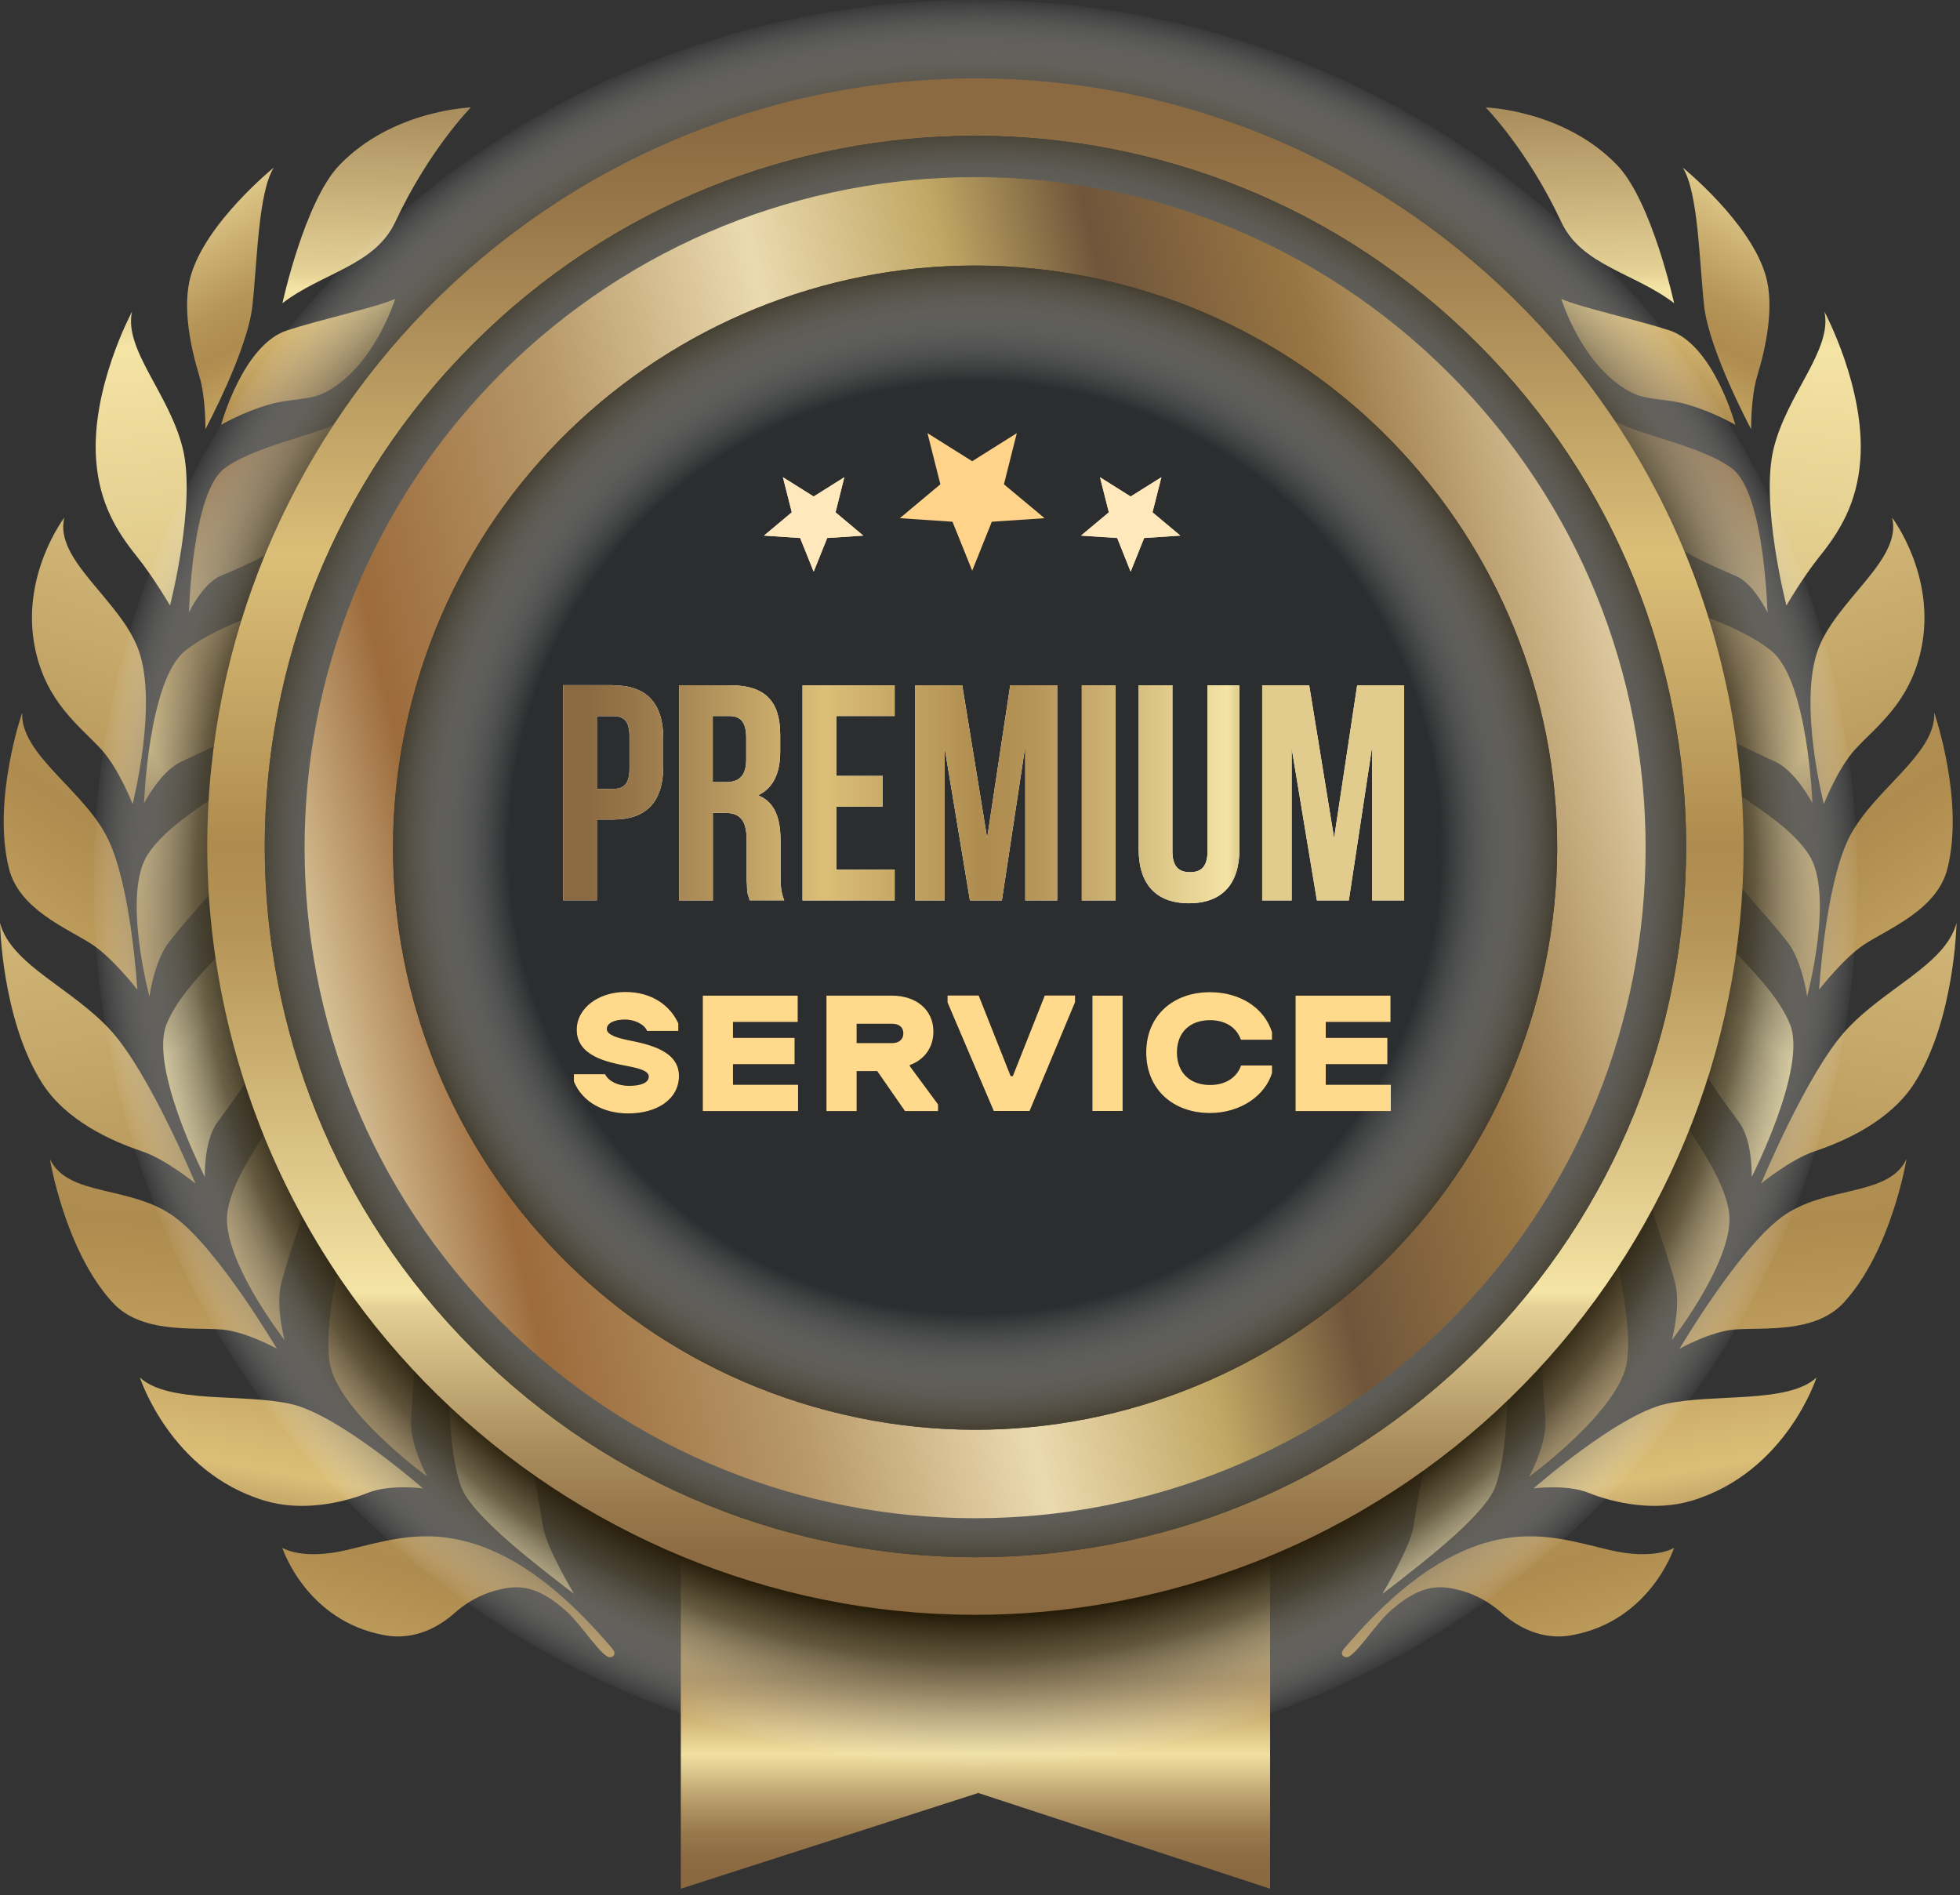
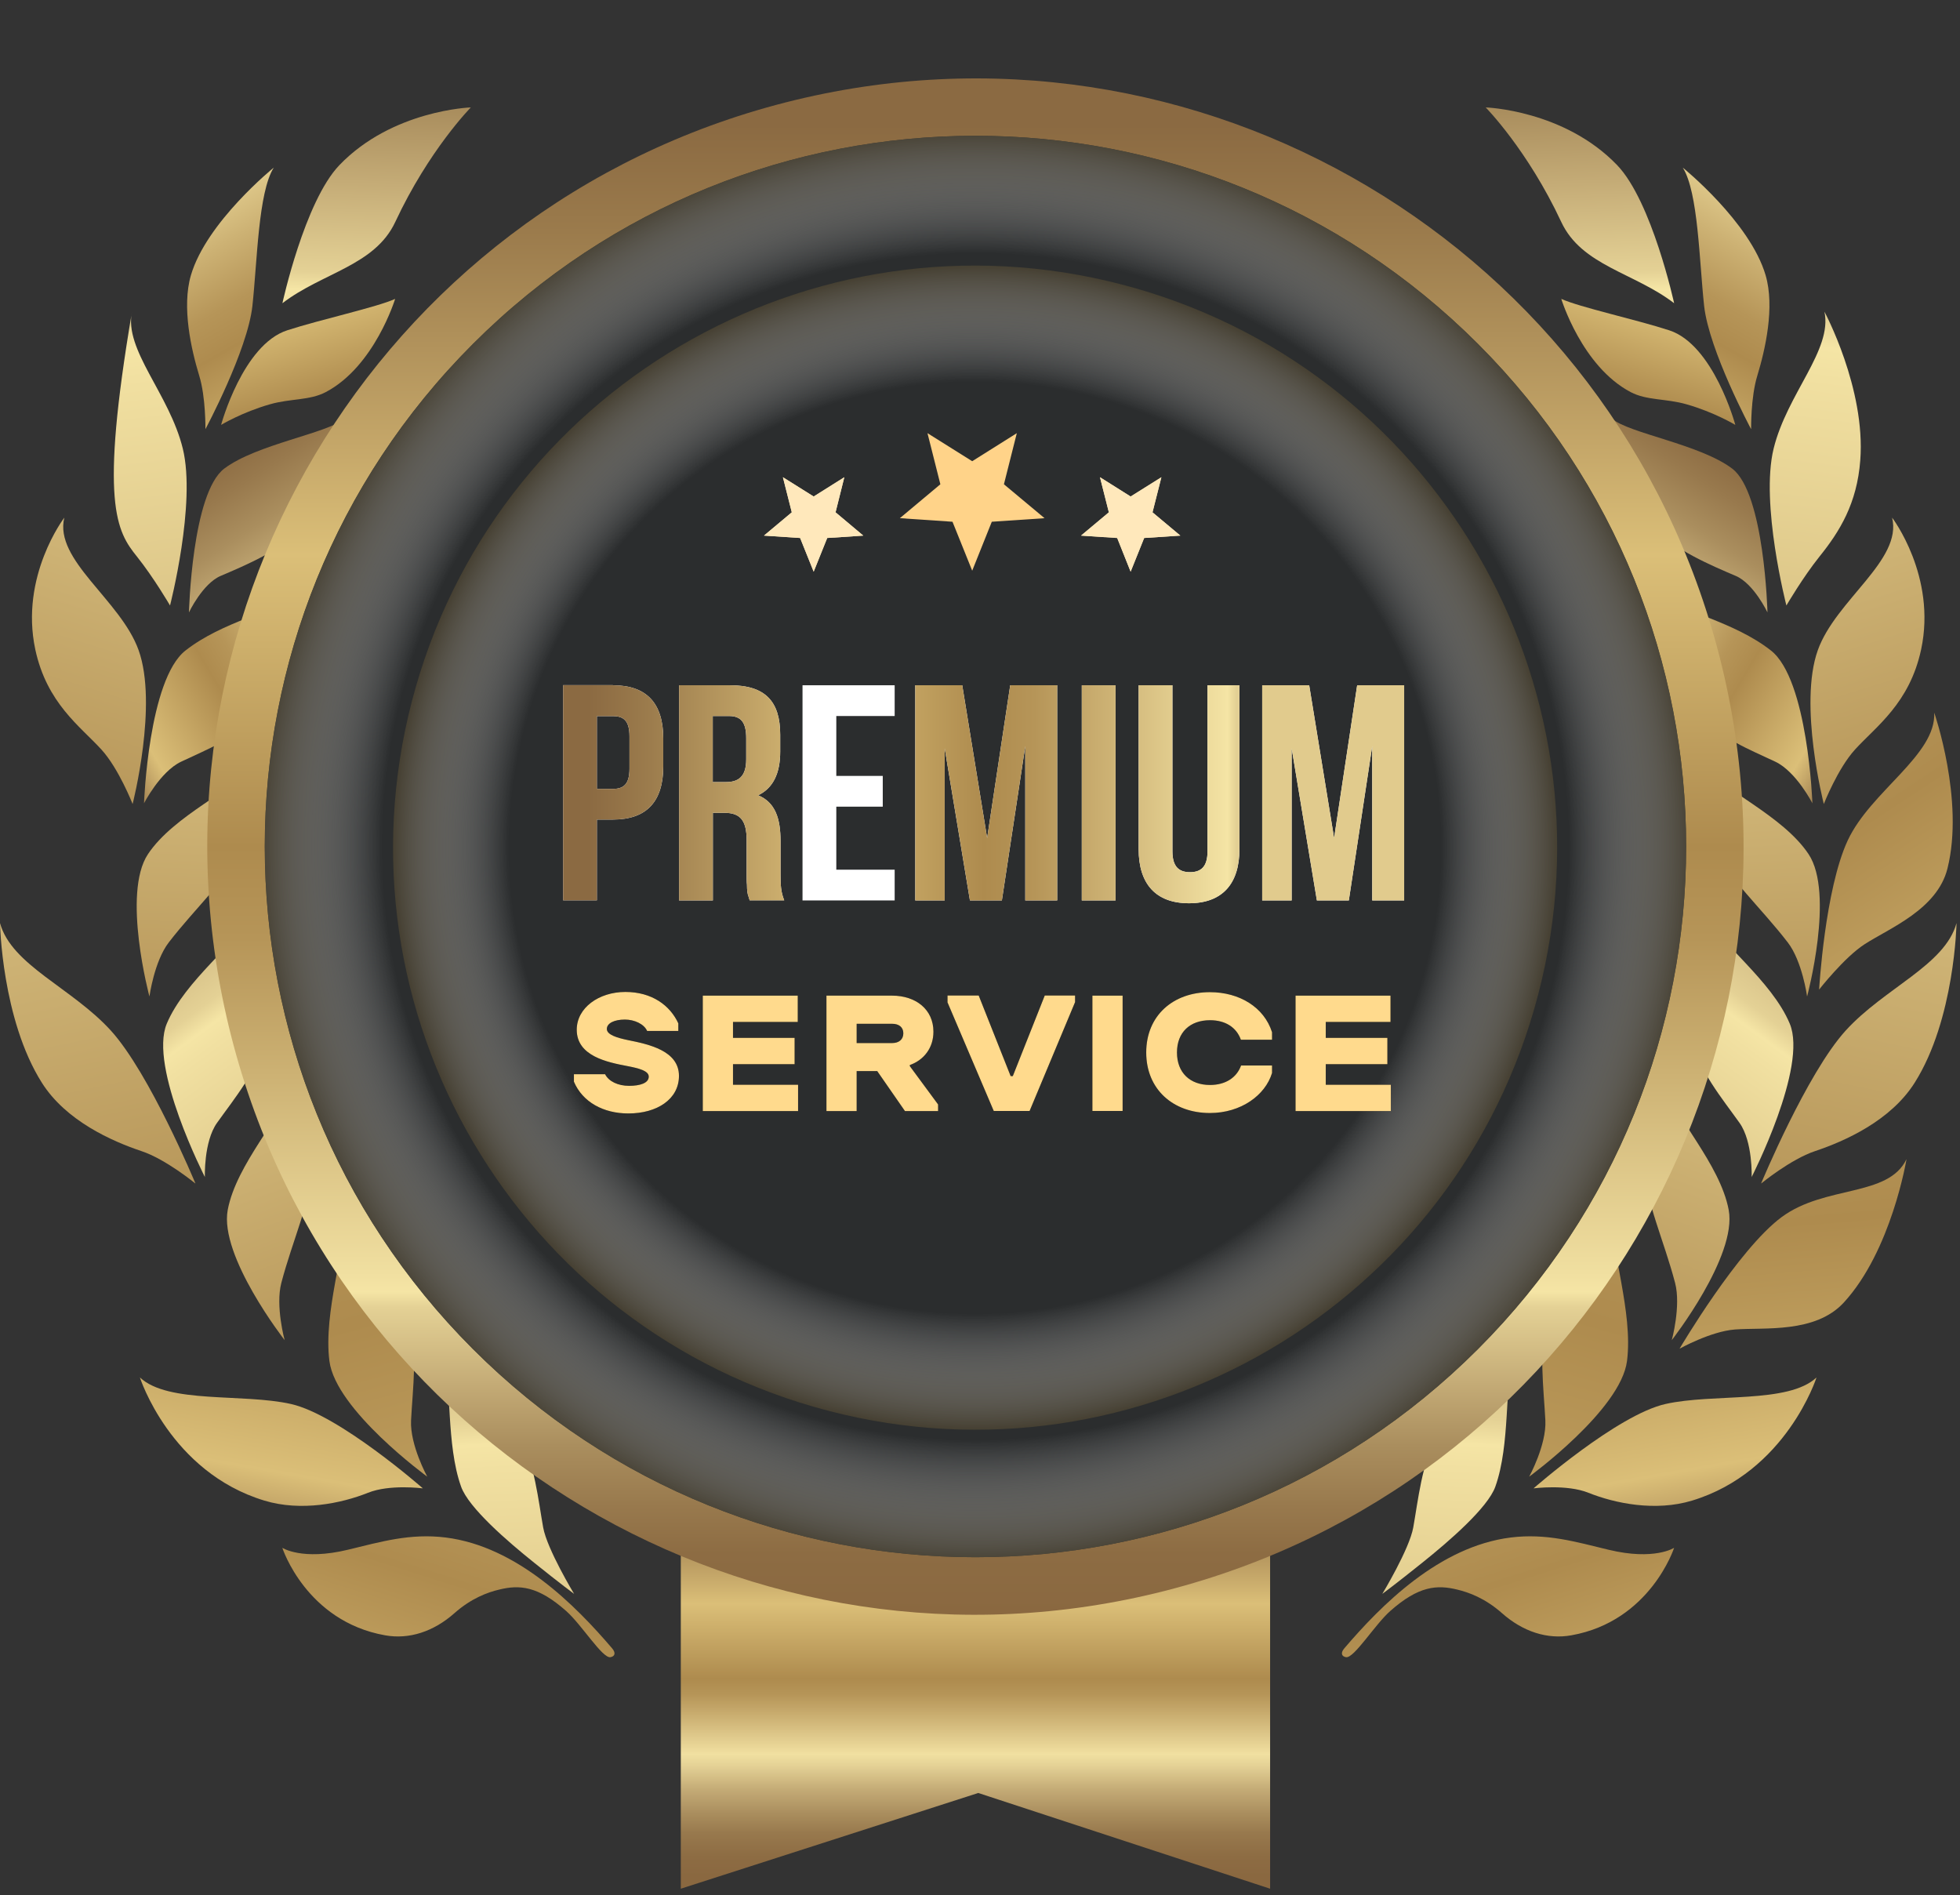
<svg xmlns="http://www.w3.org/2000/svg" width="181" height="175" viewBox="0 0 181 175" fill="none">
  <rect x="0" y="0" width="181" height="175" fill="#333333" stroke="none" />
  <g clip-path="url(#clip0_4016_624)">
    <path d="M62.87 174.41V128.31H117.29V174.41L90.34 165.57L62.87 174.41Z" fill="url(#paint0_linear_4016_624)" />
    <path d="M162.64 109.27C162.64 109.27 166.85 99.12 170.44 95.17C174.03 91.22 179.61 89.14 180.68 85.24C180.68 85.24 180.52 94.13 176.81 99.99C174.59 103.5 170.36 105.38 167.61 106.3C165.36 107.05 162.65 109.28 162.65 109.28L162.64 109.27Z" fill="url(#paint1_linear_4016_624)" />
    <path d="M161.71 39.63C161.71 39.63 157.82 32.37 157.37 28.24C156.92 24.11 156.83 17.75 155.4 15.48C155.4 15.48 161.61 20.5 163.05 25.42C163.91 28.37 163.02 32.27 162.28 34.7C161.67 36.68 161.71 39.63 161.71 39.63Z" fill="url(#paint2_linear_4016_624)" />
    <path d="M161.75 108.71C161.75 108.71 166.96 98.54 165.28 94.53C163.6 90.51 158.63 86.97 157.86 84.8C157.86 84.8 155.79 91.85 156.36 96.09C156.7 98.63 159.12 101.55 160.64 103.69C161.88 105.44 161.76 108.71 161.76 108.71H161.75Z" fill="url(#paint3_linear_4016_624)" />
    <path d="M160.25 39.23C160.25 39.23 158.25 31.83 154.14 30.5C151.13 29.52 145.8 28.35 144.18 27.6C144.18 27.6 146.08 33.84 150.59 36.21C152.07 36.99 153.83 36.79 155.73 37.33C158.3 38.06 160.24 39.23 160.24 39.23H160.25Z" fill="url(#paint4_linear_4016_624)" />
    <path d="M164.97 55.92C164.97 55.92 162.54 46.5 163.79 41.42C165.04 36.34 169.24 32.31 168.48 28.78C168.48 28.78 172.3 35.87 171.79 42.51C171.49 46.48 169.9 49.07 168.02 51.4C166.49 53.31 164.97 55.91 164.97 55.91V55.92Z" fill="url(#paint5_linear_4016_624)" />
    <path d="M163.22 56.55C163.22 56.55 162.95 45.53 159.96 43.27C156.96 41.01 150.42 40.02 148.86 38.66C148.86 38.66 150.64 45.53 152.89 48.72C154.23 50.63 158.25 52.31 160.29 53.18C161.96 53.89 163.22 56.55 163.22 56.55Z" fill="url(#paint6_linear_4016_624)" />
    <path d="M154.6 28C150.91 25.17 146.07 24.54 144.18 20.5C141.07 13.84 137.2 9.92 137.2 9.92C137.2 9.92 144.44 10.15 149.34 15.25C152.56 18.61 154.6 28 154.6 28Z" fill="url(#paint7_linear_4016_624)" />
    <path d="M124.13 152.23C123.79 152.63 123.88 152.96 124.3 153.03C125.04 153.15 126.94 150.05 128.38 148.77C131.01 146.44 132.7 146.33 134.58 146.79C135.63 147.04 137.14 147.58 138.71 148.97C140.63 150.67 142.89 151.41 145.11 151.01C152.41 149.71 154.6 142.93 154.6 142.93C154.6 142.93 152.78 144.13 148.55 143.11C145.48 142.37 142.79 141.57 139.5 141.98C132.91 142.81 127.54 148.23 124.12 152.24L124.13 152.23Z" fill="url(#paint8_linear_4016_624)" />
    <path d="M141.62 137.44C141.62 137.44 149.35 130.65 153.8 129.65C158.24 128.65 165.14 129.65 167.75 127.2C167.75 127.2 164.96 135.93 156.26 138.57C152.87 139.6 149.14 138.83 146.69 137.85C144.69 137.04 141.62 137.44 141.62 137.44Z" fill="url(#paint9_linear_4016_624)" />
    <path d="M141.2 136.37C141.2 136.37 149.67 130.21 150.25 125.68C150.83 121.15 148.66 115.18 149.06 112.88C149.06 112.88 144.34 117.81 142.91 121.94C142.05 124.41 142.57 128.38 142.71 131.17C142.82 133.44 141.21 136.37 141.21 136.37H141.2Z" fill="url(#paint10_linear_4016_624)" />
    <path d="M155.11 124.53C155.11 124.53 160.51 115.36 164.53 112.39C168.55 109.42 174.37 110.57 176.06 107.04C176.06 107.04 174.68 115.48 170.27 120.28C167.63 123.15 162.94 122.56 160.21 122.77C157.98 122.94 155.11 124.54 155.11 124.54V124.53Z" fill="url(#paint11_linear_4016_624)" />
    <path d="M154.37 123.77C154.37 123.77 160.44 116.01 159.64 111.73C158.84 107.45 154.48 103.01 154.18 100.75C154.18 100.75 152.09 104 151.99 108.26C151.93 110.81 153.67 114.57 154.69 118.47C155.25 120.61 154.38 123.77 154.38 123.77H154.37Z" fill="url(#paint12_linear_4016_624)" />
    <path d="M168.42 74.23C168.42 74.23 166.07 65.06 167.87 60.04C169.53 55.4 175.7 51.73 174.73 47.8C174.73 47.8 178.86 53.2 177.41 59.98C176.34 64.95 173.26 67.07 171.31 69.21C169.71 70.96 168.43 74.23 168.43 74.23H168.42Z" fill="url(#paint13_linear_4016_624)" />
    <path d="M167.37 74.17C167.37 74.17 166.96 62.75 163.54 60.07C160.11 57.38 155.38 56.55 153.65 55.04C153.65 55.04 154.75 62.73 157.32 66.15C158.86 68.2 161.58 69.21 163.95 70.34C165.88 71.26 167.37 74.18 167.37 74.18V74.17Z" fill="url(#paint14_linear_4016_624)" />
    <path d="M167.99 91.38C167.99 91.38 168.52 82.12 170.64 77.59C172.76 73.06 178.81 69.72 178.62 65.81C178.62 65.81 181.43 73.89 179.84 80.21C178.89 83.99 174.48 85.71 172.18 87.2C170.3 88.42 167.99 91.38 167.99 91.38Z" fill="url(#paint15_linear_4016_624)" />
    <path d="M166.88 92.02C166.88 92.02 169.43 82.51 167.02 78.88C164.61 75.25 158.86 72.88 157.7 70.91C157.7 70.91 157.04 74.72 158.62 78.68C159.56 81.05 162.63 83.83 165.09 87.02C166.44 88.77 166.88 92.02 166.88 92.02Z" fill="url(#paint16_linear_4016_624)" />
    <path d="M127.66 147.18C127.66 147.18 128.91 146.26 131.35 144.3C133.8 142.34 137.4 139.23 138.09 137.28C139.49 133.38 138.93 127.66 139.74 125.67C139.74 125.67 134.74 129.36 132.61 132.89C131.33 135 130.95 138.59 130.51 141.05C130.15 143.06 127.65 147.19 127.65 147.19L127.66 147.18Z" fill="url(#paint17_linear_4016_624)" />
    <path d="M18.04 109.27C18.04 109.27 13.83 99.12 10.24 95.17C6.65 91.22 1.07 89.14 0 85.24C0 85.24 0.16 94.13 3.87 99.99C6.09 103.5 10.32 105.38 13.07 106.3C15.32 107.05 18.03 109.28 18.03 109.28L18.04 109.27Z" fill="url(#paint18_linear_4016_624)" />
    <path d="M18.97 39.63C18.97 39.63 22.86 32.37 23.31 28.24C23.76 24.11 23.85 17.75 25.28 15.48C25.28 15.48 19.07 20.5 17.63 25.42C16.77 28.37 17.66 32.27 18.4 34.7C19.01 36.68 18.97 39.63 18.97 39.63Z" fill="url(#paint19_linear_4016_624)" />
    <path d="M18.93 108.71C18.93 108.71 13.72 98.54 15.4 94.53C17.08 90.51 22.05 86.97 22.82 84.8C22.82 84.8 24.89 91.85 24.32 96.09C23.98 98.63 21.56 101.55 20.04 103.69C18.8 105.44 18.92 108.71 18.92 108.71H18.93Z" fill="url(#paint20_linear_4016_624)" />
    <path d="M20.42 39.23C20.42 39.23 22.42 31.83 26.53 30.5C29.54 29.52 34.87 28.35 36.49 27.6C36.49 27.6 34.59 33.84 30.08 36.21C28.6 36.99 26.84 36.79 24.94 37.33C22.37 38.06 20.43 39.23 20.43 39.23H20.42Z" fill="url(#paint21_linear_4016_624)" />
-     <path d="M15.7 55.92C15.7 55.92 18.13 46.5 16.88 41.42C15.63 36.34 11.43 32.31 12.19 28.78C12.19 28.78 8.37 35.87 8.88 42.51C9.18 46.48 10.77 49.07 12.65 51.4C14.18 53.31 15.7 55.91 15.7 55.91V55.92Z" fill="url(#paint22_linear_4016_624)" />
+     <path d="M15.7 55.92C15.7 55.92 18.13 46.5 16.88 41.42C15.63 36.34 11.43 32.31 12.19 28.78C9.18 46.48 10.77 49.07 12.65 51.4C14.18 53.31 15.7 55.91 15.7 55.91V55.92Z" fill="url(#paint22_linear_4016_624)" />
    <path d="M17.45 56.55C17.45 56.55 17.72 45.53 20.71 43.27C23.71 41.01 30.25 40.02 31.81 38.66C31.81 38.66 30.03 45.53 27.78 48.72C26.44 50.63 22.42 52.31 20.38 53.18C18.71 53.89 17.45 56.55 17.45 56.55Z" fill="url(#paint23_linear_4016_624)" />
    <path d="M26.08 28C29.77 25.17 34.61 24.54 36.5 20.5C39.61 13.84 43.48 9.92 43.48 9.92C43.48 9.92 36.24 10.15 31.34 15.25C28.12 18.61 26.08 28 26.08 28Z" fill="url(#paint24_linear_4016_624)" />
    <path d="M56.54 152.23C56.88 152.63 56.79 152.96 56.37 153.03C55.63 153.15 53.73 150.05 52.29 148.77C49.66 146.44 47.97 146.33 46.09 146.79C45.04 147.04 43.53 147.58 41.96 148.97C40.04 150.67 37.78 151.41 35.56 151.01C28.26 149.71 26.07 142.93 26.07 142.93C26.07 142.93 27.89 144.13 32.12 143.11C35.19 142.37 37.88 141.57 41.17 141.98C47.76 142.81 53.13 148.23 56.55 152.24L56.54 152.23Z" fill="url(#paint25_linear_4016_624)" />
    <path d="M39.05 137.44C39.05 137.44 31.32 130.65 26.87 129.65C22.43 128.65 15.53 129.65 12.92 127.2C12.92 127.2 15.71 135.93 24.41 138.57C27.8 139.6 31.53 138.83 33.98 137.85C35.98 137.04 39.05 137.44 39.05 137.44Z" fill="url(#paint26_linear_4016_624)" />
    <path d="M39.47 136.37C39.47 136.37 31 130.21 30.42 125.68C29.84 121.15 32.01 115.18 31.61 112.88C31.61 112.88 36.33 117.81 37.76 121.94C38.62 124.41 38.1 128.38 37.96 131.17C37.85 133.44 39.46 136.37 39.46 136.37H39.47Z" fill="url(#paint27_linear_4016_624)" />
-     <path d="M25.56 124.53C25.56 124.53 20.16 115.36 16.14 112.39C12.12 109.42 6.3 110.57 4.61 107.04C4.61 107.04 5.99 115.48 10.4 120.28C13.04 123.15 17.73 122.56 20.46 122.77C22.69 122.94 25.56 124.54 25.56 124.54V124.53Z" fill="url(#paint28_linear_4016_624)" />
    <path d="M26.3 123.77C26.3 123.77 20.23 116.01 21.03 111.73C21.83 107.45 26.19 103.01 26.49 100.75C26.49 100.75 28.58 104 28.68 108.26C28.74 110.81 27 114.57 25.98 118.47C25.42 120.61 26.29 123.77 26.29 123.77H26.3Z" fill="url(#paint29_linear_4016_624)" />
    <path d="M12.25 74.23C12.25 74.23 14.6 65.06 12.8 60.04C11.14 55.4 4.97 51.73 5.94 47.8C5.94 47.8 1.81 53.2 3.26 59.98C4.33 64.95 7.41 67.07 9.36 69.21C10.96 70.96 12.24 74.23 12.24 74.23H12.25Z" fill="url(#paint30_linear_4016_624)" />
    <path d="M13.3 74.17C13.3 74.17 13.71 62.75 17.13 60.07C20.56 57.38 25.29 56.55 27.02 55.04C27.02 55.04 25.92 62.73 23.35 66.15C21.81 68.2 19.09 69.21 16.72 70.34C14.79 71.26 13.3 74.18 13.3 74.18V74.17Z" fill="url(#paint31_linear_4016_624)" />
-     <path d="M12.68 91.38C12.68 91.38 12.15 82.12 10.03 77.59C7.91 73.06 1.86 69.72 2.05 65.81C2.05 65.81 -0.76 73.89 0.83 80.21C1.78 83.99 6.19 85.71 8.49 87.2C10.37 88.42 12.68 91.38 12.68 91.38Z" fill="url(#paint32_linear_4016_624)" />
    <path d="M13.8 92.02C13.8 92.02 11.25 82.51 13.66 78.88C16.07 75.25 21.82 72.88 22.98 70.91C22.98 70.91 23.64 74.72 22.06 78.68C21.12 81.05 18.05 83.83 15.59 87.02C14.24 88.77 13.8 92.02 13.8 92.02Z" fill="url(#paint33_linear_4016_624)" />
    <path d="M53.01 147.18C53.01 147.18 51.76 146.26 49.32 144.3C46.87 142.34 43.27 139.23 42.58 137.28C41.18 133.38 41.74 127.66 40.93 125.67C40.93 125.67 45.93 129.36 48.06 132.89C49.34 135 49.72 138.59 50.16 141.05C50.52 143.06 53.02 147.19 53.02 147.19L53.01 147.18Z" fill="url(#paint34_linear_4016_624)" />
-     <path style="mix-blend-mode:multiply" d="M147.67 139.027C179.474 107.223 179.474 55.658 147.67 23.854C115.865 -7.951 64.3 -7.951 32.496 23.854C0.692 55.658 0.692 107.223 32.496 139.027C64.3 170.832 115.865 170.832 147.67 139.027Z" fill="url(#paint35_radial_4016_624)" />
    <path d="M107.594 146.901C145.549 137.226 168.474 98.615 158.8 60.661C149.125 22.706 110.514 -0.219 72.56 9.455C34.605 19.13 11.68 57.741 21.354 95.695C31.029 133.65 69.64 156.575 107.594 146.901Z" fill="url(#paint36_linear_4016_624)" />
    <path d="M136.488 124.576C162.118 98.946 162.118 57.391 136.488 31.761C110.858 6.131 69.303 6.131 43.673 31.761C18.043 57.391 18.043 98.946 43.673 124.576C69.303 150.206 110.858 150.206 136.488 124.576Z" fill="#2B2D2E" />
    <path style="mix-blend-mode:multiply" d="M136.488 124.576C162.118 98.946 162.118 57.391 136.488 31.761C110.858 6.131 69.303 6.131 43.673 31.761C18.043 57.391 18.043 98.946 43.673 124.576C69.303 150.206 110.858 150.206 136.488 124.576Z" fill="url(#paint37_radial_4016_624)" />
-     <path d="M133.831 122.061C158.013 97.88 158.013 58.675 133.831 34.493C109.65 10.312 70.445 10.312 46.263 34.493C22.082 58.675 22.082 97.88 46.263 122.061C70.445 146.243 109.65 146.243 133.831 122.061Z" fill="url(#paint38_linear_4016_624)" />
    <path d="M142.057 91.803C149.528 63.08 132.3 33.737 103.576 26.266C74.852 18.795 45.51 36.023 38.038 64.747C30.567 93.471 47.796 122.814 76.52 130.285C105.244 137.756 134.586 120.528 142.057 91.803Z" fill="#2B2D2E" />
    <path style="mix-blend-mode:multiply" d="M142.057 91.803C149.528 63.08 132.3 33.737 103.576 26.266C74.852 18.795 45.51 36.023 38.038 64.747C30.567 93.471 47.796 122.814 76.52 130.285C105.244 137.756 134.586 120.528 142.057 91.803Z" fill="url(#paint39_radial_4016_624)" />
    <path d="M56.6 63.28C59.75 63.28 61.25 64.98 61.25 68.19V70.77C61.25 73.98 59.75 75.68 56.6 75.68H55.12V83.14H52V63.27H56.6V63.28ZM55.12 66.12V72.85H56.6C57.59 72.85 58.13 72.42 58.13 70.98V68C58.13 66.55 57.59 66.13 56.6 66.13H55.12V66.12Z" fill="white" />
    <path d="M69.23 83.15C69.2 83.01 69.15 82.89 69.12 82.78C69.03 82.55 68.98 82.24 68.98 81.7C68.95 81.44 68.95 81.1 68.95 80.71V77.59C68.95 75.75 68.35 75.06 66.91 75.06H65.83V83.15H62.71V63.28H67.42C70.68 63.28 72.05 64.78 72.05 67.85V69.41C72.05 71.45 71.37 72.79 70.01 73.44C71.6 74.09 72.08 75.6 72.08 77.67V80.73C72.08 81.72 72.11 82.38 72.42 83.14H69.24L69.23 83.15ZM65.82 66.12V72.22H67.04C68.2 72.22 68.91 71.71 68.91 70.12V68.16C68.91 66.71 68.43 66.12 67.32 66.12H65.82Z" fill="white" />
    <path d="M77.23 71.65H81.52V74.49H77.23V80.31H82.62V83.15H74.11V63.28H82.62V66.12H77.23V71.65Z" fill="white" />
    <path d="M91.16 77.39L93.29 63.28H97.63V83.15H94.68V68.9L92.52 83.15H89.57L87.24 69.1V83.15H84.52V63.28H88.86L91.16 77.39Z" fill="white" />
    <path d="M99.9 63.28H103.02V83.15H99.9V63.28Z" fill="white" />
    <path d="M108.27 63.28V78.61C108.27 80.06 108.89 80.54 109.89 80.54C110.89 80.54 111.51 80.06 111.51 78.61V63.28H114.46V78.41C114.46 81.62 112.87 83.41 109.8 83.41C106.73 83.41 105.15 81.62 105.15 78.41V63.28H108.27Z" fill="white" />
    <path d="M123.2 77.39L125.33 63.28H129.67V83.15H126.72V68.9L124.56 83.15H121.61L119.28 69.1V83.15H116.56V63.28H120.9L123.2 77.39Z" fill="white" />
    <path d="M56.6 63.28C59.75 63.28 61.25 64.98 61.25 68.19V70.77C61.25 73.98 59.75 75.68 56.6 75.68H55.12V83.14H52V63.27H56.6V63.28ZM55.12 66.12V72.85H56.6C57.59 72.85 58.13 72.42 58.13 70.98V68C58.13 66.55 57.59 66.13 56.6 66.13H55.12V66.12Z" fill="url(#paint40_linear_4016_624)" />
    <path d="M69.23 83.15C69.2 83.01 69.15 82.89 69.12 82.78C69.03 82.55 68.98 82.24 68.98 81.7C68.95 81.44 68.95 81.1 68.95 80.71V77.59C68.95 75.75 68.35 75.06 66.91 75.06H65.83V83.15H62.71V63.28H67.42C70.68 63.28 72.05 64.78 72.05 67.85V69.41C72.05 71.45 71.37 72.79 70.01 73.44C71.6 74.09 72.08 75.6 72.08 77.67V80.73C72.08 81.72 72.11 82.38 72.42 83.14H69.24L69.23 83.15ZM65.82 66.12V72.22H67.04C68.2 72.22 68.91 71.71 68.91 70.12V68.16C68.91 66.71 68.43 66.12 67.32 66.12H65.82Z" fill="url(#paint41_linear_4016_624)" />
-     <path d="M77.23 71.65H81.52V74.49H77.23V80.31H82.62V83.15H74.11V63.28H82.62V66.12H77.23V71.65Z" fill="url(#paint42_linear_4016_624)" />
    <path d="M91.16 77.39L93.29 63.28H97.63V83.15H94.68V68.9L92.52 83.15H89.57L87.24 69.1V83.15H84.52V63.28H88.86L91.16 77.39Z" fill="url(#paint43_linear_4016_624)" />
    <path d="M99.9 63.28H103.02V83.15H99.9V63.28Z" fill="url(#paint44_linear_4016_624)" />
    <path d="M108.27 63.28V78.61C108.27 80.06 108.89 80.54 109.89 80.54C110.89 80.54 111.51 80.06 111.51 78.61V63.28H114.46V78.41C114.46 81.62 112.87 83.41 109.8 83.41C106.73 83.41 105.15 81.62 105.15 78.41V63.28H108.27Z" fill="url(#paint45_linear_4016_624)" />
    <path d="M123.2 77.39L125.33 63.28H129.67V83.15H126.72V68.9L124.56 83.15H121.61L119.28 69.1V83.15H116.56V63.28H120.9L123.2 77.39Z" fill="#E1CB8D" />
    <path d="M62.64 94.51V95.2H59.76C59.48 94.56 58.58 94.15 57.71 94.15C56.74 94.15 56.04 94.48 56.04 95.02C56.04 95.56 57.01 95.84 57.96 96.04C59.89 96.43 62.7 97.01 62.7 99.35C62.7 101.51 60.67 102.82 58.03 102.82C55.72 102.82 53.8 101.77 53 99.89V99.2H55.88C56.21 99.86 57.08 100.27 58.09 100.27C59.1 100.27 59.91 100.02 59.91 99.42C59.91 98.88 58.99 98.65 57.96 98.45C56.06 98.09 53.26 97.52 53.26 95.09C53.26 93.06 55.31 91.6 57.75 91.6C60.19 91.6 61.88 92.83 62.65 94.52L62.64 94.51Z" fill="black" />
    <path d="M64.9 91.94H73.67V94.37H67.69V95.84H73.38V98.27H67.69V100.17H73.7V102.6H64.9V91.95V91.94Z" fill="black" />
    <path d="M76.32 91.94H82.38C84.58 91.94 86.2 93.22 86.2 95.27C86.2 96.76 85.33 97.88 84.02 98.35V98.45L86.63 101.99V102.6H83.57L81.01 98.91H79.11V102.6H76.32V91.95V91.94ZM79.11 94.53V96.32H82.39C83.01 96.32 83.42 95.99 83.42 95.42C83.42 94.85 83.01 94.54 82.39 94.54H79.11V94.53Z" fill="black" />
    <path d="M87.5 92.54V91.93H90.38L93.33 99.37H93.53L96.48 91.93H99.28V92.54L95.08 102.59H91.77L87.49 92.54H87.5Z" fill="black" />
    <path d="M100.88 91.94H103.67V102.59H100.88V91.94Z" fill="black" />
    <path d="M117.47 98.39V99.08C116.85 101.14 114.6 102.78 111.73 102.78C108.34 102.78 105.85 100.6 105.85 97.19C105.85 93.78 108.34 91.62 111.73 91.62C114.45 91.62 116.73 93 117.47 95.32V96.01H114.59C114.18 94.86 113.15 94.21 111.74 94.21C109.9 94.21 108.69 95.32 108.69 97.19C108.69 99.06 109.9 100.19 111.74 100.19C113.15 100.19 114.2 99.53 114.61 98.39H117.48H117.47Z" fill="black" />
    <path d="M119.64 91.94H128.41V94.37H122.43V95.84H128.12V98.27H122.43V100.17H128.44V102.6H119.64V91.95V91.94Z" fill="black" />
    <path d="M62.64 94.51V95.2H59.76C59.48 94.56 58.58 94.15 57.71 94.15C56.74 94.15 56.04 94.48 56.04 95.02C56.04 95.56 57.01 95.84 57.96 96.04C59.89 96.43 62.7 97.01 62.7 99.35C62.7 101.51 60.67 102.82 58.03 102.82C55.72 102.82 53.8 101.77 53 99.89V99.2H55.88C56.21 99.86 57.08 100.27 58.09 100.27C59.1 100.27 59.91 100.02 59.91 99.42C59.91 98.88 58.99 98.65 57.96 98.45C56.06 98.09 53.26 97.52 53.26 95.09C53.26 93.06 55.31 91.6 57.75 91.6C60.19 91.6 61.88 92.83 62.65 94.52L62.64 94.51Z" fill="#FFDA8D" />
    <path d="M64.9 91.94H73.67V94.37H67.69V95.84H73.38V98.27H67.69V100.17H73.7V102.6H64.9V91.95V91.94Z" fill="#FFDA8D" />
    <path d="M76.32 91.94H82.38C84.58 91.94 86.2 93.22 86.2 95.27C86.2 96.76 85.33 97.88 84.02 98.35V98.45L86.63 101.99V102.6H83.57L81.01 98.91H79.11V102.6H76.32V91.95V91.94ZM79.11 94.53V96.32H82.39C83.01 96.32 83.42 95.99 83.42 95.42C83.42 94.85 83.01 94.54 82.39 94.54H79.11V94.53Z" fill="#FFDA8D" />
    <path d="M87.5 92.54V91.93H90.38L93.33 99.37H93.53L96.48 91.93H99.28V92.54L95.08 102.59H91.77L87.49 92.54H87.5Z" fill="#FFDA8D" />
    <path d="M100.88 91.94H103.67V102.59H100.88V91.94Z" fill="#FFDA8D" />
    <path d="M117.47 98.39V99.08C116.85 101.14 114.6 102.78 111.73 102.78C108.34 102.78 105.85 100.6 105.85 97.19C105.85 93.78 108.34 91.62 111.73 91.62C114.45 91.62 116.73 93 117.47 95.32V96.01H114.59C114.18 94.86 113.15 94.21 111.74 94.21C109.9 94.21 108.69 95.32 108.69 97.19C108.69 99.06 109.9 100.19 111.74 100.19C113.15 100.19 114.2 99.53 114.61 98.39H117.48H117.47Z" fill="#FFDA8D" />
    <path d="M119.64 91.94H128.41V94.37H122.43V95.84H128.12V98.27H122.43V100.17H128.44V102.6H119.64V91.95V91.94Z" fill="#FFDA8D" />
    <g clip-path="url(#clip1_4016_624)">
      <path d="M89.78 42.59L93.9 40L92.71 44.72L96.46 47.85L91.59 48.18L89.78 52.7L87.96 48.18L83.1 47.85L86.84 44.72L85.65 40L89.78 42.59Z" fill="#FFD389" />
      <path d="M75.14 45.85L77.97 44.07L77.16 47.31L79.72 49.46L76.39 49.68L75.14 52.79L73.89 49.68L70.55 49.46L73.12 47.31L72.3 44.07L75.14 45.85Z" fill="#FFE8BB" />
      <path d="M104.41 45.85L107.25 44.07L106.43 47.31L109 49.46L105.66 49.68L104.41 52.79L103.17 49.68L99.83 49.46L102.4 47.31L101.58 44.07L104.41 45.85Z" fill="#FFE8BB" />
      <g style="mix-blend-mode:multiply">
        <path d="M75.14 45.85L77.97 44.07L77.16 47.31L79.72 49.46L76.39 49.68L75.14 52.79L73.89 49.68L70.55 49.46L73.12 47.31L72.3 44.07L75.14 45.85Z" fill="#FFE8BB" />
        <path d="M104.41 45.85L107.25 44.07L106.43 47.31L109 49.46L105.66 49.68L104.41 52.79L103.17 49.68L99.83 49.46L102.4 47.31L101.58 44.07L104.41 45.85Z" fill="#FFE8BB" />
      </g>
    </g>
  </g>
  <defs>
    <linearGradient id="paint0_linear_4016_624" x1="90.08" y1="173.29" x2="90.08" y2="136.77" gradientUnits="userSpaceOnUse">
      <stop stop-color="#8A6840" />
      <stop offset="0.05" stop-color="#8D6C43" />
      <stop offset="0.11" stop-color="#98794D" />
      <stop offset="0.16" stop-color="#AA8E5E" />
      <stop offset="0.22" stop-color="#C4AB76" />
      <stop offset="0.28" stop-color="#E4D195" />
      <stop offset="0.31" stop-color="#F1E0A1" />
      <stop offset="0.4" stop-color="#CDB274" />
      <stop offset="0.46" stop-color="#B69558" />
      <stop offset="0.5" stop-color="#AE8B4E" />
      <stop offset="0.69" stop-color="#DBBF78" />
      <stop offset="0.76" stop-color="#C5A769" />
      <stop offset="0.9" stop-color="#9B7B4C" />
      <stop offset="0.97" stop-color="#8B6A42" />
    </linearGradient>
    <linearGradient id="paint1_linear_4016_624" x1="194.552" y1="-10.939" x2="135.719" y2="270.598" gradientUnits="userSpaceOnUse">
      <stop stop-color="#8A6840" />
      <stop offset="0.04" stop-color="#8D6C43" />
      <stop offset="0.07" stop-color="#98794D" />
      <stop offset="0.11" stop-color="#AA8E5E" />
      <stop offset="0.15" stop-color="#C4AB76" />
      <stop offset="0.2" stop-color="#E4D195" />
      <stop offset="0.21" stop-color="#F5E5A5" />
      <stop offset="0.22" stop-color="#F1E0A1" />
      <stop offset="0.35" stop-color="#CDB274" />
      <stop offset="0.44" stop-color="#B69558" />
      <stop offset="0.5" stop-color="#AE8B4E" />
      <stop offset="0.69" stop-color="#DBBF78" />
      <stop offset="0.72" stop-color="#C5A769" />
      <stop offset="0.77" stop-color="#9B7B4C" />
      <stop offset="0.8" stop-color="#8B6A42" />
    </linearGradient>
    <linearGradient id="paint2_linear_4016_624" x1="171.297" y1="5.157" x2="142.259" y2="56.177" gradientUnits="userSpaceOnUse">
      <stop stop-color="#8A6840" />
      <stop offset="0.04" stop-color="#8D6C43" />
      <stop offset="0.07" stop-color="#98794D" />
      <stop offset="0.11" stop-color="#AA8E5E" />
      <stop offset="0.15" stop-color="#C4AB76" />
      <stop offset="0.2" stop-color="#E4D195" />
      <stop offset="0.21" stop-color="#F5E5A5" />
      <stop offset="0.22" stop-color="#F1E0A1" />
      <stop offset="0.35" stop-color="#CDB274" />
      <stop offset="0.44" stop-color="#B69558" />
      <stop offset="0.5" stop-color="#AE8B4E" />
      <stop offset="0.69" stop-color="#DBBF78" />
      <stop offset="0.72" stop-color="#C5A769" />
      <stop offset="0.77" stop-color="#9B7B4C" />
      <stop offset="0.8" stop-color="#8B6A42" />
    </linearGradient>
    <linearGradient id="paint3_linear_4016_624" x1="184.759" y1="65.306" x2="78.556" y2="209.459" gradientUnits="userSpaceOnUse">
      <stop stop-color="#8A6840" />
      <stop offset="0.04" stop-color="#8D6C43" />
      <stop offset="0.07" stop-color="#98794D" />
      <stop offset="0.11" stop-color="#AA8E5E" />
      <stop offset="0.15" stop-color="#C4AB76" />
      <stop offset="0.2" stop-color="#E4D195" />
      <stop offset="0.21" stop-color="#F5E5A5" />
      <stop offset="0.22" stop-color="#F1E0A1" />
      <stop offset="0.35" stop-color="#CDB274" />
      <stop offset="0.44" stop-color="#B69558" />
      <stop offset="0.5" stop-color="#AE8B4E" />
      <stop offset="0.69" stop-color="#DBBF78" />
      <stop offset="0.72" stop-color="#C5A769" />
      <stop offset="0.77" stop-color="#9B7B4C" />
      <stop offset="0.8" stop-color="#8B6A42" />
    </linearGradient>
    <linearGradient id="paint4_linear_4016_624" x1="157.654" y1="15.086" x2="144.832" y2="58.364" gradientUnits="userSpaceOnUse">
      <stop offset="0.2" stop-color="#8B6A42" />
      <stop offset="0.23" stop-color="#9B7B4C" />
      <stop offset="0.28" stop-color="#C5A769" />
      <stop offset="0.31" stop-color="#DBBF78" />
      <stop offset="0.5" stop-color="#AE8B4E" />
      <stop offset="0.56" stop-color="#B69558" />
      <stop offset="0.65" stop-color="#CDB274" />
      <stop offset="0.78" stop-color="#F1E0A1" />
      <stop offset="0.79" stop-color="#F5E5A5" />
      <stop offset="0.8" stop-color="#E4D195" />
      <stop offset="0.85" stop-color="#C4AB76" />
      <stop offset="0.89" stop-color="#AA8E5E" />
      <stop offset="0.93" stop-color="#98794D" />
      <stop offset="0.96" stop-color="#8D6C43" />
      <stop offset="1" stop-color="#8A6840" />
    </linearGradient>
    <linearGradient id="paint5_linear_4016_624" x1="176.844" y1="-28.091" x2="139.671" y2="258.737" gradientUnits="userSpaceOnUse">
      <stop stop-color="#8A6840" />
      <stop offset="0.04" stop-color="#8D6C43" />
      <stop offset="0.07" stop-color="#98794D" />
      <stop offset="0.11" stop-color="#AA8E5E" />
      <stop offset="0.15" stop-color="#C4AB76" />
      <stop offset="0.2" stop-color="#E4D195" />
      <stop offset="0.21" stop-color="#F5E5A5" />
      <stop offset="0.22" stop-color="#F1E0A1" />
      <stop offset="0.35" stop-color="#CDB274" />
      <stop offset="0.44" stop-color="#B69558" />
      <stop offset="0.5" stop-color="#AE8B4E" />
      <stop offset="0.69" stop-color="#DBBF78" />
      <stop offset="0.72" stop-color="#C5A769" />
      <stop offset="0.77" stop-color="#9B7B4C" />
      <stop offset="0.8" stop-color="#8B6A42" />
    </linearGradient>
    <linearGradient id="paint6_linear_4016_624" x1="162.578" y1="39.579" x2="108.659" y2="123.386" gradientUnits="userSpaceOnUse">
      <stop stop-color="#8A6840" />
      <stop offset="0.04" stop-color="#8D6C43" />
      <stop offset="0.07" stop-color="#98794D" />
      <stop offset="0.11" stop-color="#AA8E5E" />
      <stop offset="0.15" stop-color="#C4AB76" />
      <stop offset="0.2" stop-color="#E4D195" />
      <stop offset="0.21" stop-color="#F5E5A5" />
      <stop offset="0.22" stop-color="#F1E0A1" />
      <stop offset="0.35" stop-color="#CDB274" />
      <stop offset="0.44" stop-color="#B69558" />
      <stop offset="0.5" stop-color="#AE8B4E" />
      <stop offset="0.69" stop-color="#DBBF78" />
      <stop offset="0.72" stop-color="#C5A769" />
      <stop offset="0.77" stop-color="#9B7B4C" />
      <stop offset="0.8" stop-color="#8B6A42" />
    </linearGradient>
    <linearGradient id="paint7_linear_4016_624" x1="145.092" y1="-8.417" x2="150.166" y2="159.697" gradientUnits="userSpaceOnUse">
      <stop stop-color="#8A6840" />
      <stop offset="0.04" stop-color="#8D6C43" />
      <stop offset="0.07" stop-color="#98794D" />
      <stop offset="0.11" stop-color="#AA8E5E" />
      <stop offset="0.15" stop-color="#C4AB76" />
      <stop offset="0.2" stop-color="#E4D195" />
      <stop offset="0.21" stop-color="#F5E5A5" />
      <stop offset="0.22" stop-color="#F1E0A1" />
      <stop offset="0.35" stop-color="#CDB274" />
      <stop offset="0.44" stop-color="#B69558" />
      <stop offset="0.5" stop-color="#AE8B4E" />
      <stop offset="0.69" stop-color="#DBBF78" />
      <stop offset="0.72" stop-color="#C5A769" />
      <stop offset="0.77" stop-color="#9B7B4C" />
      <stop offset="0.8" stop-color="#8B6A42" />
    </linearGradient>
    <linearGradient id="paint8_linear_4016_624" x1="121.991" y1="85.99" x2="159.654" y2="205.081" gradientUnits="userSpaceOnUse">
      <stop stop-color="#8A6840" />
      <stop offset="0.04" stop-color="#8D6C43" />
      <stop offset="0.07" stop-color="#98794D" />
      <stop offset="0.11" stop-color="#AA8E5E" />
      <stop offset="0.15" stop-color="#C4AB76" />
      <stop offset="0.2" stop-color="#E4D195" />
      <stop offset="0.21" stop-color="#F5E5A5" />
      <stop offset="0.22" stop-color="#F1E0A1" />
      <stop offset="0.35" stop-color="#CDB274" />
      <stop offset="0.44" stop-color="#B69558" />
      <stop offset="0.5" stop-color="#AE8B4E" />
      <stop offset="0.69" stop-color="#DBBF78" />
      <stop offset="0.72" stop-color="#C5A769" />
      <stop offset="0.77" stop-color="#9B7B4C" />
      <stop offset="0.8" stop-color="#8B6A42" />
    </linearGradient>
    <linearGradient id="paint9_linear_4016_624" x1="143.624" y1="69.015" x2="160.569" y2="165.94" gradientUnits="userSpaceOnUse">
      <stop stop-color="#8A6840" />
      <stop offset="0.04" stop-color="#8D6C43" />
      <stop offset="0.07" stop-color="#98794D" />
      <stop offset="0.11" stop-color="#AA8E5E" />
      <stop offset="0.15" stop-color="#C4AB76" />
      <stop offset="0.2" stop-color="#E4D195" />
      <stop offset="0.21" stop-color="#F5E5A5" />
      <stop offset="0.22" stop-color="#F1E0A1" />
      <stop offset="0.35" stop-color="#CDB274" />
      <stop offset="0.44" stop-color="#B69558" />
      <stop offset="0.5" stop-color="#AE8B4E" />
      <stop offset="0.69" stop-color="#DBBF78" />
      <stop offset="0.72" stop-color="#C5A769" />
      <stop offset="0.77" stop-color="#9B7B4C" />
      <stop offset="0.8" stop-color="#8B6A42" />
    </linearGradient>
    <linearGradient id="paint10_linear_4016_624" x1="182.191" y1="-3.808" x2="112.006" y2="247.944" gradientUnits="userSpaceOnUse">
      <stop stop-color="#8A6840" />
      <stop offset="0.04" stop-color="#8D6C43" />
      <stop offset="0.07" stop-color="#98794D" />
      <stop offset="0.11" stop-color="#AA8E5E" />
      <stop offset="0.15" stop-color="#C4AB76" />
      <stop offset="0.2" stop-color="#E4D195" />
      <stop offset="0.21" stop-color="#F5E5A5" />
      <stop offset="0.22" stop-color="#F1E0A1" />
      <stop offset="0.35" stop-color="#CDB274" />
      <stop offset="0.44" stop-color="#B69558" />
      <stop offset="0.5" stop-color="#AE8B4E" />
      <stop offset="0.69" stop-color="#DBBF78" />
      <stop offset="0.72" stop-color="#C5A769" />
      <stop offset="0.77" stop-color="#9B7B4C" />
      <stop offset="0.8" stop-color="#8B6A42" />
    </linearGradient>
    <linearGradient id="paint11_linear_4016_624" x1="158.294" y1="30.591" x2="172.402" y2="195.292" gradientUnits="userSpaceOnUse">
      <stop stop-color="#8A6840" />
      <stop offset="0.04" stop-color="#8D6C43" />
      <stop offset="0.07" stop-color="#98794D" />
      <stop offset="0.11" stop-color="#AA8E5E" />
      <stop offset="0.15" stop-color="#C4AB76" />
      <stop offset="0.2" stop-color="#E4D195" />
      <stop offset="0.21" stop-color="#F5E5A5" />
      <stop offset="0.22" stop-color="#F1E0A1" />
      <stop offset="0.35" stop-color="#CDB274" />
      <stop offset="0.44" stop-color="#B69558" />
      <stop offset="0.5" stop-color="#AE8B4E" />
      <stop offset="0.69" stop-color="#DBBF78" />
      <stop offset="0.72" stop-color="#C5A769" />
      <stop offset="0.77" stop-color="#9B7B4C" />
      <stop offset="0.8" stop-color="#8B6A42" />
    </linearGradient>
    <linearGradient id="paint12_linear_4016_624" x1="185.098" y1="32.083" x2="105.225" y2="244.595" gradientUnits="userSpaceOnUse">
      <stop stop-color="#8A6840" />
      <stop offset="0.04" stop-color="#8D6C43" />
      <stop offset="0.07" stop-color="#98794D" />
      <stop offset="0.11" stop-color="#AA8E5E" />
      <stop offset="0.15" stop-color="#C4AB76" />
      <stop offset="0.2" stop-color="#E4D195" />
      <stop offset="0.21" stop-color="#F5E5A5" />
      <stop offset="0.22" stop-color="#F1E0A1" />
      <stop offset="0.35" stop-color="#CDB274" />
      <stop offset="0.44" stop-color="#B69558" />
      <stop offset="0.5" stop-color="#AE8B4E" />
      <stop offset="0.69" stop-color="#DBBF78" />
      <stop offset="0.72" stop-color="#C5A769" />
      <stop offset="0.77" stop-color="#9B7B4C" />
      <stop offset="0.8" stop-color="#8B6A42" />
    </linearGradient>
    <linearGradient id="paint13_linear_4016_624" x1="143.612" y1="-29.567" x2="217.341" y2="205.75" gradientUnits="userSpaceOnUse">
      <stop stop-color="#8A6840" />
      <stop offset="0.04" stop-color="#8D6C43" />
      <stop offset="0.07" stop-color="#98794D" />
      <stop offset="0.11" stop-color="#AA8E5E" />
      <stop offset="0.15" stop-color="#C4AB76" />
      <stop offset="0.2" stop-color="#E4D195" />
      <stop offset="0.21" stop-color="#F5E5A5" />
      <stop offset="0.22" stop-color="#F1E0A1" />
      <stop offset="0.35" stop-color="#CDB274" />
      <stop offset="0.44" stop-color="#B69558" />
      <stop offset="0.5" stop-color="#AE8B4E" />
      <stop offset="0.69" stop-color="#DBBF78" />
      <stop offset="0.72" stop-color="#C5A769" />
      <stop offset="0.77" stop-color="#9B7B4C" />
      <stop offset="0.8" stop-color="#8B6A42" />
    </linearGradient>
    <linearGradient id="paint14_linear_4016_624" x1="141.282" y1="52.842" x2="179.106" y2="75.035" gradientUnits="userSpaceOnUse">
      <stop stop-color="#8A6840" />
      <stop offset="0.04" stop-color="#8D6C43" />
      <stop offset="0.07" stop-color="#98794D" />
      <stop offset="0.11" stop-color="#AA8E5E" />
      <stop offset="0.15" stop-color="#C4AB76" />
      <stop offset="0.2" stop-color="#E4D195" />
      <stop offset="0.21" stop-color="#F5E5A5" />
      <stop offset="0.22" stop-color="#F1E0A1" />
      <stop offset="0.35" stop-color="#CDB274" />
      <stop offset="0.44" stop-color="#B69558" />
      <stop offset="0.5" stop-color="#AE8B4E" />
      <stop offset="0.69" stop-color="#DBBF78" />
      <stop offset="0.72" stop-color="#C5A769" />
      <stop offset="0.77" stop-color="#9B7B4C" />
      <stop offset="0.8" stop-color="#8B6A42" />
    </linearGradient>
    <linearGradient id="paint15_linear_4016_624" x1="126.663" y1="7.823" x2="216.783" y2="144.651" gradientUnits="userSpaceOnUse">
      <stop stop-color="#8A6840" />
      <stop offset="0.04" stop-color="#8D6C43" />
      <stop offset="0.07" stop-color="#98794D" />
      <stop offset="0.11" stop-color="#AA8E5E" />
      <stop offset="0.15" stop-color="#C4AB76" />
      <stop offset="0.2" stop-color="#E4D195" />
      <stop offset="0.21" stop-color="#F5E5A5" />
      <stop offset="0.22" stop-color="#F1E0A1" />
      <stop offset="0.35" stop-color="#CDB274" />
      <stop offset="0.44" stop-color="#B69558" />
      <stop offset="0.5" stop-color="#AE8B4E" />
      <stop offset="0.69" stop-color="#DBBF78" />
      <stop offset="0.72" stop-color="#C5A769" />
      <stop offset="0.77" stop-color="#9B7B4C" />
      <stop offset="0.8" stop-color="#8B6A42" />
    </linearGradient>
    <linearGradient id="paint16_linear_4016_624" x1="159.29" y1="-4.404" x2="168.811" y2="222.421" gradientUnits="userSpaceOnUse">
      <stop stop-color="#8A6840" />
      <stop offset="0.04" stop-color="#8D6C43" />
      <stop offset="0.07" stop-color="#98794D" />
      <stop offset="0.11" stop-color="#AA8E5E" />
      <stop offset="0.15" stop-color="#C4AB76" />
      <stop offset="0.2" stop-color="#E4D195" />
      <stop offset="0.21" stop-color="#F5E5A5" />
      <stop offset="0.22" stop-color="#F1E0A1" />
      <stop offset="0.35" stop-color="#CDB274" />
      <stop offset="0.44" stop-color="#B69558" />
      <stop offset="0.5" stop-color="#AE8B4E" />
      <stop offset="0.69" stop-color="#DBBF78" />
      <stop offset="0.72" stop-color="#C5A769" />
      <stop offset="0.77" stop-color="#9B7B4C" />
      <stop offset="0.8" stop-color="#8B6A42" />
    </linearGradient>
    <linearGradient id="paint17_linear_4016_624" x1="136.6" y1="84.127" x2="123.75" y2="317.863" gradientUnits="userSpaceOnUse">
      <stop stop-color="#8A6840" />
      <stop offset="0.04" stop-color="#8D6C43" />
      <stop offset="0.07" stop-color="#98794D" />
      <stop offset="0.11" stop-color="#AA8E5E" />
      <stop offset="0.15" stop-color="#C4AB76" />
      <stop offset="0.2" stop-color="#E4D195" />
      <stop offset="0.21" stop-color="#F5E5A5" />
      <stop offset="0.22" stop-color="#F1E0A1" />
      <stop offset="0.35" stop-color="#CDB274" />
      <stop offset="0.44" stop-color="#B69558" />
      <stop offset="0.5" stop-color="#AE8B4E" />
      <stop offset="0.69" stop-color="#DBBF78" />
      <stop offset="0.72" stop-color="#C5A769" />
      <stop offset="0.77" stop-color="#9B7B4C" />
      <stop offset="0.8" stop-color="#8B6A42" />
    </linearGradient>
    <linearGradient id="paint18_linear_4016_624" x1="-13.874" y1="-10.93" x2="44.947" y2="270.602" gradientUnits="userSpaceOnUse">
      <stop stop-color="#8A6840" />
      <stop offset="0.04" stop-color="#8D6C43" />
      <stop offset="0.07" stop-color="#98794D" />
      <stop offset="0.11" stop-color="#AA8E5E" />
      <stop offset="0.15" stop-color="#C4AB76" />
      <stop offset="0.2" stop-color="#E4D195" />
      <stop offset="0.21" stop-color="#F5E5A5" />
      <stop offset="0.22" stop-color="#F1E0A1" />
      <stop offset="0.35" stop-color="#CDB274" />
      <stop offset="0.44" stop-color="#B69558" />
      <stop offset="0.5" stop-color="#AE8B4E" />
      <stop offset="0.69" stop-color="#DBBF78" />
      <stop offset="0.72" stop-color="#C5A769" />
      <stop offset="0.77" stop-color="#9B7B4C" />
      <stop offset="0.8" stop-color="#8B6A42" />
    </linearGradient>
    <linearGradient id="paint19_linear_4016_624" x1="9.372" y1="5.194" x2="38.413" y2="56.204" gradientUnits="userSpaceOnUse">
      <stop stop-color="#8A6840" />
      <stop offset="0.04" stop-color="#8D6C43" />
      <stop offset="0.07" stop-color="#98794D" />
      <stop offset="0.11" stop-color="#AA8E5E" />
      <stop offset="0.15" stop-color="#C4AB76" />
      <stop offset="0.2" stop-color="#E4D195" />
      <stop offset="0.21" stop-color="#F5E5A5" />
      <stop offset="0.22" stop-color="#F1E0A1" />
      <stop offset="0.35" stop-color="#CDB274" />
      <stop offset="0.44" stop-color="#B69558" />
      <stop offset="0.5" stop-color="#AE8B4E" />
      <stop offset="0.69" stop-color="#DBBF78" />
      <stop offset="0.72" stop-color="#C5A769" />
      <stop offset="0.77" stop-color="#9B7B4C" />
      <stop offset="0.8" stop-color="#8B6A42" />
    </linearGradient>
    <linearGradient id="paint20_linear_4016_624" x1="-4.229" y1="65.35" x2="101.974" y2="209.503" gradientUnits="userSpaceOnUse">
      <stop stop-color="#8A6840" />
      <stop offset="0.04" stop-color="#8D6C43" />
      <stop offset="0.07" stop-color="#98794D" />
      <stop offset="0.11" stop-color="#AA8E5E" />
      <stop offset="0.15" stop-color="#C4AB76" />
      <stop offset="0.2" stop-color="#E4D195" />
      <stop offset="0.21" stop-color="#F5E5A5" />
      <stop offset="0.22" stop-color="#F1E0A1" />
      <stop offset="0.35" stop-color="#CDB274" />
      <stop offset="0.44" stop-color="#B69558" />
      <stop offset="0.5" stop-color="#AE8B4E" />
      <stop offset="0.69" stop-color="#DBBF78" />
      <stop offset="0.72" stop-color="#C5A769" />
      <stop offset="0.77" stop-color="#9B7B4C" />
      <stop offset="0.8" stop-color="#8B6A42" />
    </linearGradient>
    <linearGradient id="paint21_linear_4016_624" x1="23.02" y1="15.111" x2="35.842" y2="58.388" gradientUnits="userSpaceOnUse">
      <stop offset="0.2" stop-color="#8B6A42" />
      <stop offset="0.23" stop-color="#9B7B4C" />
      <stop offset="0.28" stop-color="#C5A769" />
      <stop offset="0.31" stop-color="#DBBF78" />
      <stop offset="0.5" stop-color="#AE8B4E" />
      <stop offset="0.56" stop-color="#B69558" />
      <stop offset="0.65" stop-color="#CDB274" />
      <stop offset="0.78" stop-color="#F1E0A1" />
      <stop offset="0.79" stop-color="#F5E5A5" />
      <stop offset="0.8" stop-color="#E4D195" />
      <stop offset="0.85" stop-color="#C4AB76" />
      <stop offset="0.89" stop-color="#AA8E5E" />
      <stop offset="0.93" stop-color="#98794D" />
      <stop offset="0.96" stop-color="#8D6C43" />
      <stop offset="1" stop-color="#8A6840" />
    </linearGradient>
    <linearGradient id="paint22_linear_4016_624" x1="3.854" y1="-28.118" x2="41.018" y2="258.714" gradientUnits="userSpaceOnUse">
      <stop stop-color="#8A6840" />
      <stop offset="0.04" stop-color="#8D6C43" />
      <stop offset="0.07" stop-color="#98794D" />
      <stop offset="0.11" stop-color="#AA8E5E" />
      <stop offset="0.15" stop-color="#C4AB76" />
      <stop offset="0.2" stop-color="#E4D195" />
      <stop offset="0.21" stop-color="#F5E5A5" />
      <stop offset="0.22" stop-color="#F1E0A1" />
      <stop offset="0.35" stop-color="#CDB274" />
      <stop offset="0.44" stop-color="#B69558" />
      <stop offset="0.5" stop-color="#AE8B4E" />
      <stop offset="0.69" stop-color="#DBBF78" />
      <stop offset="0.72" stop-color="#C5A769" />
      <stop offset="0.77" stop-color="#9B7B4C" />
      <stop offset="0.8" stop-color="#8B6A42" />
    </linearGradient>
    <linearGradient id="paint23_linear_4016_624" x1="16.446" y1="40.184" x2="70.365" y2="123.991" gradientUnits="userSpaceOnUse">
      <stop stop-color="#8A6840" />
      <stop offset="0.04" stop-color="#8D6C43" />
      <stop offset="0.07" stop-color="#98794D" />
      <stop offset="0.11" stop-color="#AA8E5E" />
      <stop offset="0.15" stop-color="#C4AB76" />
      <stop offset="0.2" stop-color="#E4D195" />
      <stop offset="0.21" stop-color="#F5E5A5" />
      <stop offset="0.22" stop-color="#F1E0A1" />
      <stop offset="0.35" stop-color="#CDB274" />
      <stop offset="0.44" stop-color="#B69558" />
      <stop offset="0.5" stop-color="#AE8B4E" />
      <stop offset="0.69" stop-color="#DBBF78" />
      <stop offset="0.72" stop-color="#C5A769" />
      <stop offset="0.77" stop-color="#9B7B4C" />
      <stop offset="0.8" stop-color="#8B6A42" />
    </linearGradient>
    <linearGradient id="paint24_linear_4016_624" x1="35.569" y1="-8.375" x2="30.486" y2="159.741" gradientUnits="userSpaceOnUse">
      <stop stop-color="#8A6840" />
      <stop offset="0.04" stop-color="#8D6C43" />
      <stop offset="0.07" stop-color="#98794D" />
      <stop offset="0.11" stop-color="#AA8E5E" />
      <stop offset="0.15" stop-color="#C4AB76" />
      <stop offset="0.2" stop-color="#E4D195" />
      <stop offset="0.21" stop-color="#F5E5A5" />
      <stop offset="0.22" stop-color="#F1E0A1" />
      <stop offset="0.35" stop-color="#CDB274" />
      <stop offset="0.44" stop-color="#B69558" />
      <stop offset="0.5" stop-color="#AE8B4E" />
      <stop offset="0.69" stop-color="#DBBF78" />
      <stop offset="0.72" stop-color="#C5A769" />
      <stop offset="0.77" stop-color="#9B7B4C" />
      <stop offset="0.8" stop-color="#8B6A42" />
    </linearGradient>
    <linearGradient id="paint25_linear_4016_624" x1="58.742" y1="85.979" x2="21.078" y2="205.071" gradientUnits="userSpaceOnUse">
      <stop stop-color="#8A6840" />
      <stop offset="0.04" stop-color="#8D6C43" />
      <stop offset="0.07" stop-color="#98794D" />
      <stop offset="0.11" stop-color="#AA8E5E" />
      <stop offset="0.15" stop-color="#C4AB76" />
      <stop offset="0.2" stop-color="#E4D195" />
      <stop offset="0.21" stop-color="#F5E5A5" />
      <stop offset="0.22" stop-color="#F1E0A1" />
      <stop offset="0.35" stop-color="#CDB274" />
      <stop offset="0.44" stop-color="#B69558" />
      <stop offset="0.5" stop-color="#AE8B4E" />
      <stop offset="0.69" stop-color="#DBBF78" />
      <stop offset="0.72" stop-color="#C5A769" />
      <stop offset="0.77" stop-color="#9B7B4C" />
      <stop offset="0.8" stop-color="#8B6A42" />
    </linearGradient>
    <linearGradient id="paint26_linear_4016_624" x1="37.036" y1="69.029" x2="20.091" y2="165.964" gradientUnits="userSpaceOnUse">
      <stop stop-color="#8A6840" />
      <stop offset="0.04" stop-color="#8D6C43" />
      <stop offset="0.07" stop-color="#98794D" />
      <stop offset="0.11" stop-color="#AA8E5E" />
      <stop offset="0.15" stop-color="#C4AB76" />
      <stop offset="0.2" stop-color="#E4D195" />
      <stop offset="0.21" stop-color="#F5E5A5" />
      <stop offset="0.22" stop-color="#F1E0A1" />
      <stop offset="0.35" stop-color="#CDB274" />
      <stop offset="0.44" stop-color="#B69558" />
      <stop offset="0.5" stop-color="#AE8B4E" />
      <stop offset="0.69" stop-color="#DBBF78" />
      <stop offset="0.72" stop-color="#C5A769" />
      <stop offset="0.77" stop-color="#9B7B4C" />
      <stop offset="0.8" stop-color="#8B6A42" />
    </linearGradient>
    <linearGradient id="paint27_linear_4016_624" x1="-1.53" y1="-3.783" x2="68.654" y2="247.958" gradientUnits="userSpaceOnUse">
      <stop stop-color="#8A6840" />
      <stop offset="0.04" stop-color="#8D6C43" />
      <stop offset="0.07" stop-color="#98794D" />
      <stop offset="0.11" stop-color="#AA8E5E" />
      <stop offset="0.15" stop-color="#C4AB76" />
      <stop offset="0.2" stop-color="#E4D195" />
      <stop offset="0.21" stop-color="#F5E5A5" />
      <stop offset="0.22" stop-color="#F1E0A1" />
      <stop offset="0.35" stop-color="#CDB274" />
      <stop offset="0.44" stop-color="#B69558" />
      <stop offset="0.5" stop-color="#AE8B4E" />
      <stop offset="0.69" stop-color="#DBBF78" />
      <stop offset="0.72" stop-color="#C5A769" />
      <stop offset="0.77" stop-color="#9B7B4C" />
      <stop offset="0.8" stop-color="#8B6A42" />
    </linearGradient>
    <linearGradient id="paint28_linear_4016_624" x1="22.398" y1="30.605" x2="8.29" y2="195.305" gradientUnits="userSpaceOnUse">
      <stop stop-color="#8A6840" />
      <stop offset="0.04" stop-color="#8D6C43" />
      <stop offset="0.07" stop-color="#98794D" />
      <stop offset="0.11" stop-color="#AA8E5E" />
      <stop offset="0.15" stop-color="#C4AB76" />
      <stop offset="0.2" stop-color="#E4D195" />
      <stop offset="0.21" stop-color="#F5E5A5" />
      <stop offset="0.22" stop-color="#F1E0A1" />
      <stop offset="0.35" stop-color="#CDB274" />
      <stop offset="0.44" stop-color="#B69558" />
      <stop offset="0.5" stop-color="#AE8B4E" />
      <stop offset="0.69" stop-color="#DBBF78" />
      <stop offset="0.72" stop-color="#C5A769" />
      <stop offset="0.77" stop-color="#9B7B4C" />
      <stop offset="0.8" stop-color="#8B6A42" />
    </linearGradient>
    <linearGradient id="paint29_linear_4016_624" x1="-4.416" y1="32.096" x2="75.459" y2="244.618" gradientUnits="userSpaceOnUse">
      <stop stop-color="#8A6840" />
      <stop offset="0.04" stop-color="#8D6C43" />
      <stop offset="0.07" stop-color="#98794D" />
      <stop offset="0.11" stop-color="#AA8E5E" />
      <stop offset="0.15" stop-color="#C4AB76" />
      <stop offset="0.2" stop-color="#E4D195" />
      <stop offset="0.21" stop-color="#F5E5A5" />
      <stop offset="0.22" stop-color="#F1E0A1" />
      <stop offset="0.35" stop-color="#CDB274" />
      <stop offset="0.44" stop-color="#B69558" />
      <stop offset="0.5" stop-color="#AE8B4E" />
      <stop offset="0.69" stop-color="#DBBF78" />
      <stop offset="0.72" stop-color="#C5A769" />
      <stop offset="0.77" stop-color="#9B7B4C" />
      <stop offset="0.8" stop-color="#8B6A42" />
    </linearGradient>
    <linearGradient id="paint30_linear_4016_624" x1="37.07" y1="-29.515" x2="-36.658" y2="205.793" gradientUnits="userSpaceOnUse">
      <stop stop-color="#8A6840" />
      <stop offset="0.04" stop-color="#8D6C43" />
      <stop offset="0.07" stop-color="#98794D" />
      <stop offset="0.11" stop-color="#AA8E5E" />
      <stop offset="0.15" stop-color="#C4AB76" />
      <stop offset="0.2" stop-color="#E4D195" />
      <stop offset="0.21" stop-color="#F5E5A5" />
      <stop offset="0.22" stop-color="#F1E0A1" />
      <stop offset="0.35" stop-color="#CDB274" />
      <stop offset="0.44" stop-color="#B69558" />
      <stop offset="0.5" stop-color="#AE8B4E" />
      <stop offset="0.69" stop-color="#DBBF78" />
      <stop offset="0.72" stop-color="#C5A769" />
      <stop offset="0.77" stop-color="#9B7B4C" />
      <stop offset="0.8" stop-color="#8B6A42" />
    </linearGradient>
    <linearGradient id="paint31_linear_4016_624" x1="39.387" y1="52.878" x2="1.566" y2="75.062" gradientUnits="userSpaceOnUse">
      <stop stop-color="#8A6840" />
      <stop offset="0.04" stop-color="#8D6C43" />
      <stop offset="0.07" stop-color="#98794D" />
      <stop offset="0.11" stop-color="#AA8E5E" />
      <stop offset="0.15" stop-color="#C4AB76" />
      <stop offset="0.2" stop-color="#E4D195" />
      <stop offset="0.21" stop-color="#F5E5A5" />
      <stop offset="0.22" stop-color="#F1E0A1" />
      <stop offset="0.35" stop-color="#CDB274" />
      <stop offset="0.44" stop-color="#B69558" />
      <stop offset="0.5" stop-color="#AE8B4E" />
      <stop offset="0.69" stop-color="#DBBF78" />
      <stop offset="0.72" stop-color="#C5A769" />
      <stop offset="0.77" stop-color="#9B7B4C" />
      <stop offset="0.8" stop-color="#8B6A42" />
    </linearGradient>
    <linearGradient id="paint32_linear_4016_624" x1="54.017" y1="7.795" x2="-36.094" y2="144.626" gradientUnits="userSpaceOnUse">
      <stop stop-color="#8A6840" />
      <stop offset="0.04" stop-color="#8D6C43" />
      <stop offset="0.07" stop-color="#98794D" />
      <stop offset="0.11" stop-color="#AA8E5E" />
      <stop offset="0.15" stop-color="#C4AB76" />
      <stop offset="0.2" stop-color="#E4D195" />
      <stop offset="0.21" stop-color="#F5E5A5" />
      <stop offset="0.22" stop-color="#F1E0A1" />
      <stop offset="0.35" stop-color="#CDB274" />
      <stop offset="0.44" stop-color="#B69558" />
      <stop offset="0.5" stop-color="#AE8B4E" />
      <stop offset="0.69" stop-color="#DBBF78" />
      <stop offset="0.72" stop-color="#C5A769" />
      <stop offset="0.77" stop-color="#9B7B4C" />
      <stop offset="0.8" stop-color="#8B6A42" />
    </linearGradient>
    <linearGradient id="paint33_linear_4016_624" x1="21.387" y1="-4.445" x2="11.866" y2="222.38" gradientUnits="userSpaceOnUse">
      <stop stop-color="#8A6840" />
      <stop offset="0.04" stop-color="#8D6C43" />
      <stop offset="0.07" stop-color="#98794D" />
      <stop offset="0.11" stop-color="#AA8E5E" />
      <stop offset="0.15" stop-color="#C4AB76" />
      <stop offset="0.2" stop-color="#E4D195" />
      <stop offset="0.21" stop-color="#F5E5A5" />
      <stop offset="0.22" stop-color="#F1E0A1" />
      <stop offset="0.35" stop-color="#CDB274" />
      <stop offset="0.44" stop-color="#B69558" />
      <stop offset="0.5" stop-color="#AE8B4E" />
      <stop offset="0.69" stop-color="#DBBF78" />
      <stop offset="0.72" stop-color="#C5A769" />
      <stop offset="0.77" stop-color="#9B7B4C" />
      <stop offset="0.8" stop-color="#8B6A42" />
    </linearGradient>
    <linearGradient id="paint34_linear_4016_624" x1="44.075" y1="84.173" x2="56.925" y2="317.909" gradientUnits="userSpaceOnUse">
      <stop stop-color="#8A6840" />
      <stop offset="0.04" stop-color="#8D6C43" />
      <stop offset="0.07" stop-color="#98794D" />
      <stop offset="0.11" stop-color="#AA8E5E" />
      <stop offset="0.15" stop-color="#C4AB76" />
      <stop offset="0.2" stop-color="#E4D195" />
      <stop offset="0.21" stop-color="#F5E5A5" />
      <stop offset="0.22" stop-color="#F1E0A1" />
      <stop offset="0.35" stop-color="#CDB274" />
      <stop offset="0.44" stop-color="#B69558" />
      <stop offset="0.5" stop-color="#AE8B4E" />
      <stop offset="0.69" stop-color="#DBBF78" />
      <stop offset="0.72" stop-color="#C5A769" />
      <stop offset="0.77" stop-color="#9B7B4C" />
      <stop offset="0.8" stop-color="#8B6A42" />
    </linearGradient>
    <radialGradient id="paint35_radial_4016_624" cx="0" cy="0" r="1" gradientUnits="userSpaceOnUse" gradientTransform="translate(90.085 81.443) scale(81.44)">
      <stop offset="0.83" stop-color="#271E0A" />
      <stop offset="0.88" stop-color="#4E4736" stop-opacity="0.82" />
      <stop offset="0.96" stop-color="#BBB9B2" stop-opacity="0.31" />
      <stop offset="1" stop-color="white" stop-opacity="0" />
    </radialGradient>
    <linearGradient id="paint36_linear_4016_624" x1="90.059" y1="7.244" x2="90.059" y2="149.084" gradientUnits="userSpaceOnUse">
      <stop offset="0.03" stop-color="#8B6A42" />
      <stop offset="0.1" stop-color="#9B7B4C" />
      <stop offset="0.24" stop-color="#C5A769" />
      <stop offset="0.31" stop-color="#DBBF78" />
      <stop offset="0.5" stop-color="#AE8B4E" />
      <stop offset="0.56" stop-color="#B69558" />
      <stop offset="0.65" stop-color="#CDB274" />
      <stop offset="0.78" stop-color="#F1E0A1" />
      <stop offset="0.79" stop-color="#F5E5A5" />
      <stop offset="0.8" stop-color="#E4D195" />
      <stop offset="0.85" stop-color="#C4AB76" />
      <stop offset="0.89" stop-color="#AA8E5E" />
      <stop offset="0.93" stop-color="#98794D" />
      <stop offset="0.96" stop-color="#8D6C43" />
      <stop offset="1" stop-color="#8A6840" />
    </linearGradient>
    <radialGradient id="paint37_radial_4016_624" cx="0" cy="0" r="1" gradientUnits="userSpaceOnUse" gradientTransform="translate(90.088 78.175) rotate(45) scale(67.87)">
      <stop offset="0.8" stop-color="white" stop-opacity="0" />
      <stop offset="1" stop-color="#271E0A" />
    </radialGradient>
    <linearGradient id="paint38_linear_4016_624" x1="150.27" y1="63.984" x2="29.786" y2="92.576" gradientUnits="userSpaceOnUse">
      <stop stop-color="#DDC89E" />
      <stop offset="0.17" stop-color="#987542" />
      <stop offset="0.31" stop-color="#70553B" />
      <stop offset="0.42" stop-color="#C1A764" />
      <stop offset="0.56" stop-color="#EBDAB0" />
      <stop offset="0.73" stop-color="#B79868" />
      <stop offset="0.9" stop-color="#9D6B3C" />
      <stop offset="1" stop-color="#D5BF94" />
    </linearGradient>
    <radialGradient id="paint39_radial_4016_624" cx="0" cy="0" r="1" gradientUnits="userSpaceOnUse" gradientTransform="translate(90.043 78.28) rotate(31.65) scale(55.75 55.75)">
      <stop offset="0.77" stop-color="white" stop-opacity="0" />
      <stop offset="1" stop-color="#271E0A" />
    </radialGradient>
    <linearGradient id="paint40_linear_4016_624" x1="52" y1="73.34" x2="129.67" y2="73.34" gradientUnits="userSpaceOnUse">
      <stop offset="0.03" stop-color="#8B6A42" />
      <stop offset="0.1" stop-color="#9B7B4C" />
      <stop offset="0.24" stop-color="#C5A769" />
      <stop offset="0.31" stop-color="#DBBF78" />
      <stop offset="0.5" stop-color="#AE8B4E" />
      <stop offset="0.56" stop-color="#B69558" />
      <stop offset="0.65" stop-color="#CDB274" />
      <stop offset="0.78" stop-color="#F1E0A1" />
      <stop offset="0.79" stop-color="#F5E5A5" />
      <stop offset="0.8" stop-color="#E4D195" />
      <stop offset="0.85" stop-color="#C4AB76" />
      <stop offset="0.89" stop-color="#AA8E5E" />
      <stop offset="0.93" stop-color="#98794D" />
      <stop offset="0.96" stop-color="#8D6C43" />
      <stop offset="1" stop-color="#8A6840" />
    </linearGradient>
    <linearGradient id="paint41_linear_4016_624" x1="52" y1="73.34" x2="129.67" y2="73.34" gradientUnits="userSpaceOnUse">
      <stop offset="0.03" stop-color="#8B6A42" />
      <stop offset="0.1" stop-color="#9B7B4C" />
      <stop offset="0.24" stop-color="#C5A769" />
      <stop offset="0.31" stop-color="#DBBF78" />
      <stop offset="0.5" stop-color="#AE8B4E" />
      <stop offset="0.56" stop-color="#B69558" />
      <stop offset="0.65" stop-color="#CDB274" />
      <stop offset="0.78" stop-color="#F1E0A1" />
      <stop offset="0.79" stop-color="#F5E5A5" />
      <stop offset="0.8" stop-color="#E4D195" />
      <stop offset="0.85" stop-color="#C4AB76" />
      <stop offset="0.89" stop-color="#AA8E5E" />
      <stop offset="0.93" stop-color="#98794D" />
      <stop offset="0.96" stop-color="#8D6C43" />
      <stop offset="1" stop-color="#8A6840" />
    </linearGradient>
    <linearGradient id="paint42_linear_4016_624" x1="52" y1="73.34" x2="129.67" y2="73.34" gradientUnits="userSpaceOnUse">
      <stop offset="0.03" stop-color="#8B6A42" />
      <stop offset="0.1" stop-color="#9B7B4C" />
      <stop offset="0.24" stop-color="#C5A769" />
      <stop offset="0.31" stop-color="#DBBF78" />
      <stop offset="0.5" stop-color="#AE8B4E" />
      <stop offset="0.56" stop-color="#B69558" />
      <stop offset="0.65" stop-color="#CDB274" />
      <stop offset="0.78" stop-color="#F1E0A1" />
      <stop offset="0.79" stop-color="#F5E5A5" />
      <stop offset="0.8" stop-color="#E4D195" />
      <stop offset="0.85" stop-color="#C4AB76" />
      <stop offset="0.89" stop-color="#AA8E5E" />
      <stop offset="0.93" stop-color="#98794D" />
      <stop offset="0.96" stop-color="#8D6C43" />
      <stop offset="1" stop-color="#8A6840" />
    </linearGradient>
    <linearGradient id="paint43_linear_4016_624" x1="52" y1="73.34" x2="129.67" y2="73.34" gradientUnits="userSpaceOnUse">
      <stop offset="0.03" stop-color="#8B6A42" />
      <stop offset="0.1" stop-color="#9B7B4C" />
      <stop offset="0.24" stop-color="#C5A769" />
      <stop offset="0.31" stop-color="#DBBF78" />
      <stop offset="0.5" stop-color="#AE8B4E" />
      <stop offset="0.56" stop-color="#B69558" />
      <stop offset="0.65" stop-color="#CDB274" />
      <stop offset="0.78" stop-color="#F1E0A1" />
      <stop offset="0.79" stop-color="#F5E5A5" />
      <stop offset="0.8" stop-color="#E4D195" />
      <stop offset="0.85" stop-color="#C4AB76" />
      <stop offset="0.89" stop-color="#AA8E5E" />
      <stop offset="0.93" stop-color="#98794D" />
      <stop offset="0.96" stop-color="#8D6C43" />
      <stop offset="1" stop-color="#8A6840" />
    </linearGradient>
    <linearGradient id="paint44_linear_4016_624" x1="52" y1="73.34" x2="129.67" y2="73.34" gradientUnits="userSpaceOnUse">
      <stop offset="0.03" stop-color="#8B6A42" />
      <stop offset="0.1" stop-color="#9B7B4C" />
      <stop offset="0.24" stop-color="#C5A769" />
      <stop offset="0.31" stop-color="#DBBF78" />
      <stop offset="0.5" stop-color="#AE8B4E" />
      <stop offset="0.56" stop-color="#B69558" />
      <stop offset="0.65" stop-color="#CDB274" />
      <stop offset="0.78" stop-color="#F1E0A1" />
      <stop offset="0.79" stop-color="#F5E5A5" />
      <stop offset="0.8" stop-color="#E4D195" />
      <stop offset="0.85" stop-color="#C4AB76" />
      <stop offset="0.89" stop-color="#AA8E5E" />
      <stop offset="0.93" stop-color="#98794D" />
      <stop offset="0.96" stop-color="#8D6C43" />
      <stop offset="1" stop-color="#8A6840" />
    </linearGradient>
    <linearGradient id="paint45_linear_4016_624" x1="52" y1="73.34" x2="129.67" y2="73.34" gradientUnits="userSpaceOnUse">
      <stop offset="0.03" stop-color="#8B6A42" />
      <stop offset="0.1" stop-color="#9B7B4C" />
      <stop offset="0.24" stop-color="#C5A769" />
      <stop offset="0.31" stop-color="#DBBF78" />
      <stop offset="0.5" stop-color="#AE8B4E" />
      <stop offset="0.56" stop-color="#B69558" />
      <stop offset="0.65" stop-color="#CDB274" />
      <stop offset="0.78" stop-color="#F1E0A1" />
      <stop offset="0.79" stop-color="#F5E5A5" />
      <stop offset="0.8" stop-color="#E4D195" />
      <stop offset="0.85" stop-color="#C4AB76" />
      <stop offset="0.89" stop-color="#AA8E5E" />
      <stop offset="0.93" stop-color="#98794D" />
      <stop offset="0.96" stop-color="#8D6C43" />
      <stop offset="1" stop-color="#8A6840" />
    </linearGradient>
    <clipPath id="clip0_4016_624">
      <rect width="180.67" height="174.41" fill="white" />
    </clipPath>
    <clipPath id="clip1_4016_624">
      <rect width="38.45" height="12.79" fill="white" transform="matrix(-1 0 0 -1 109 52.79)" />
    </clipPath>
  </defs>
</svg>